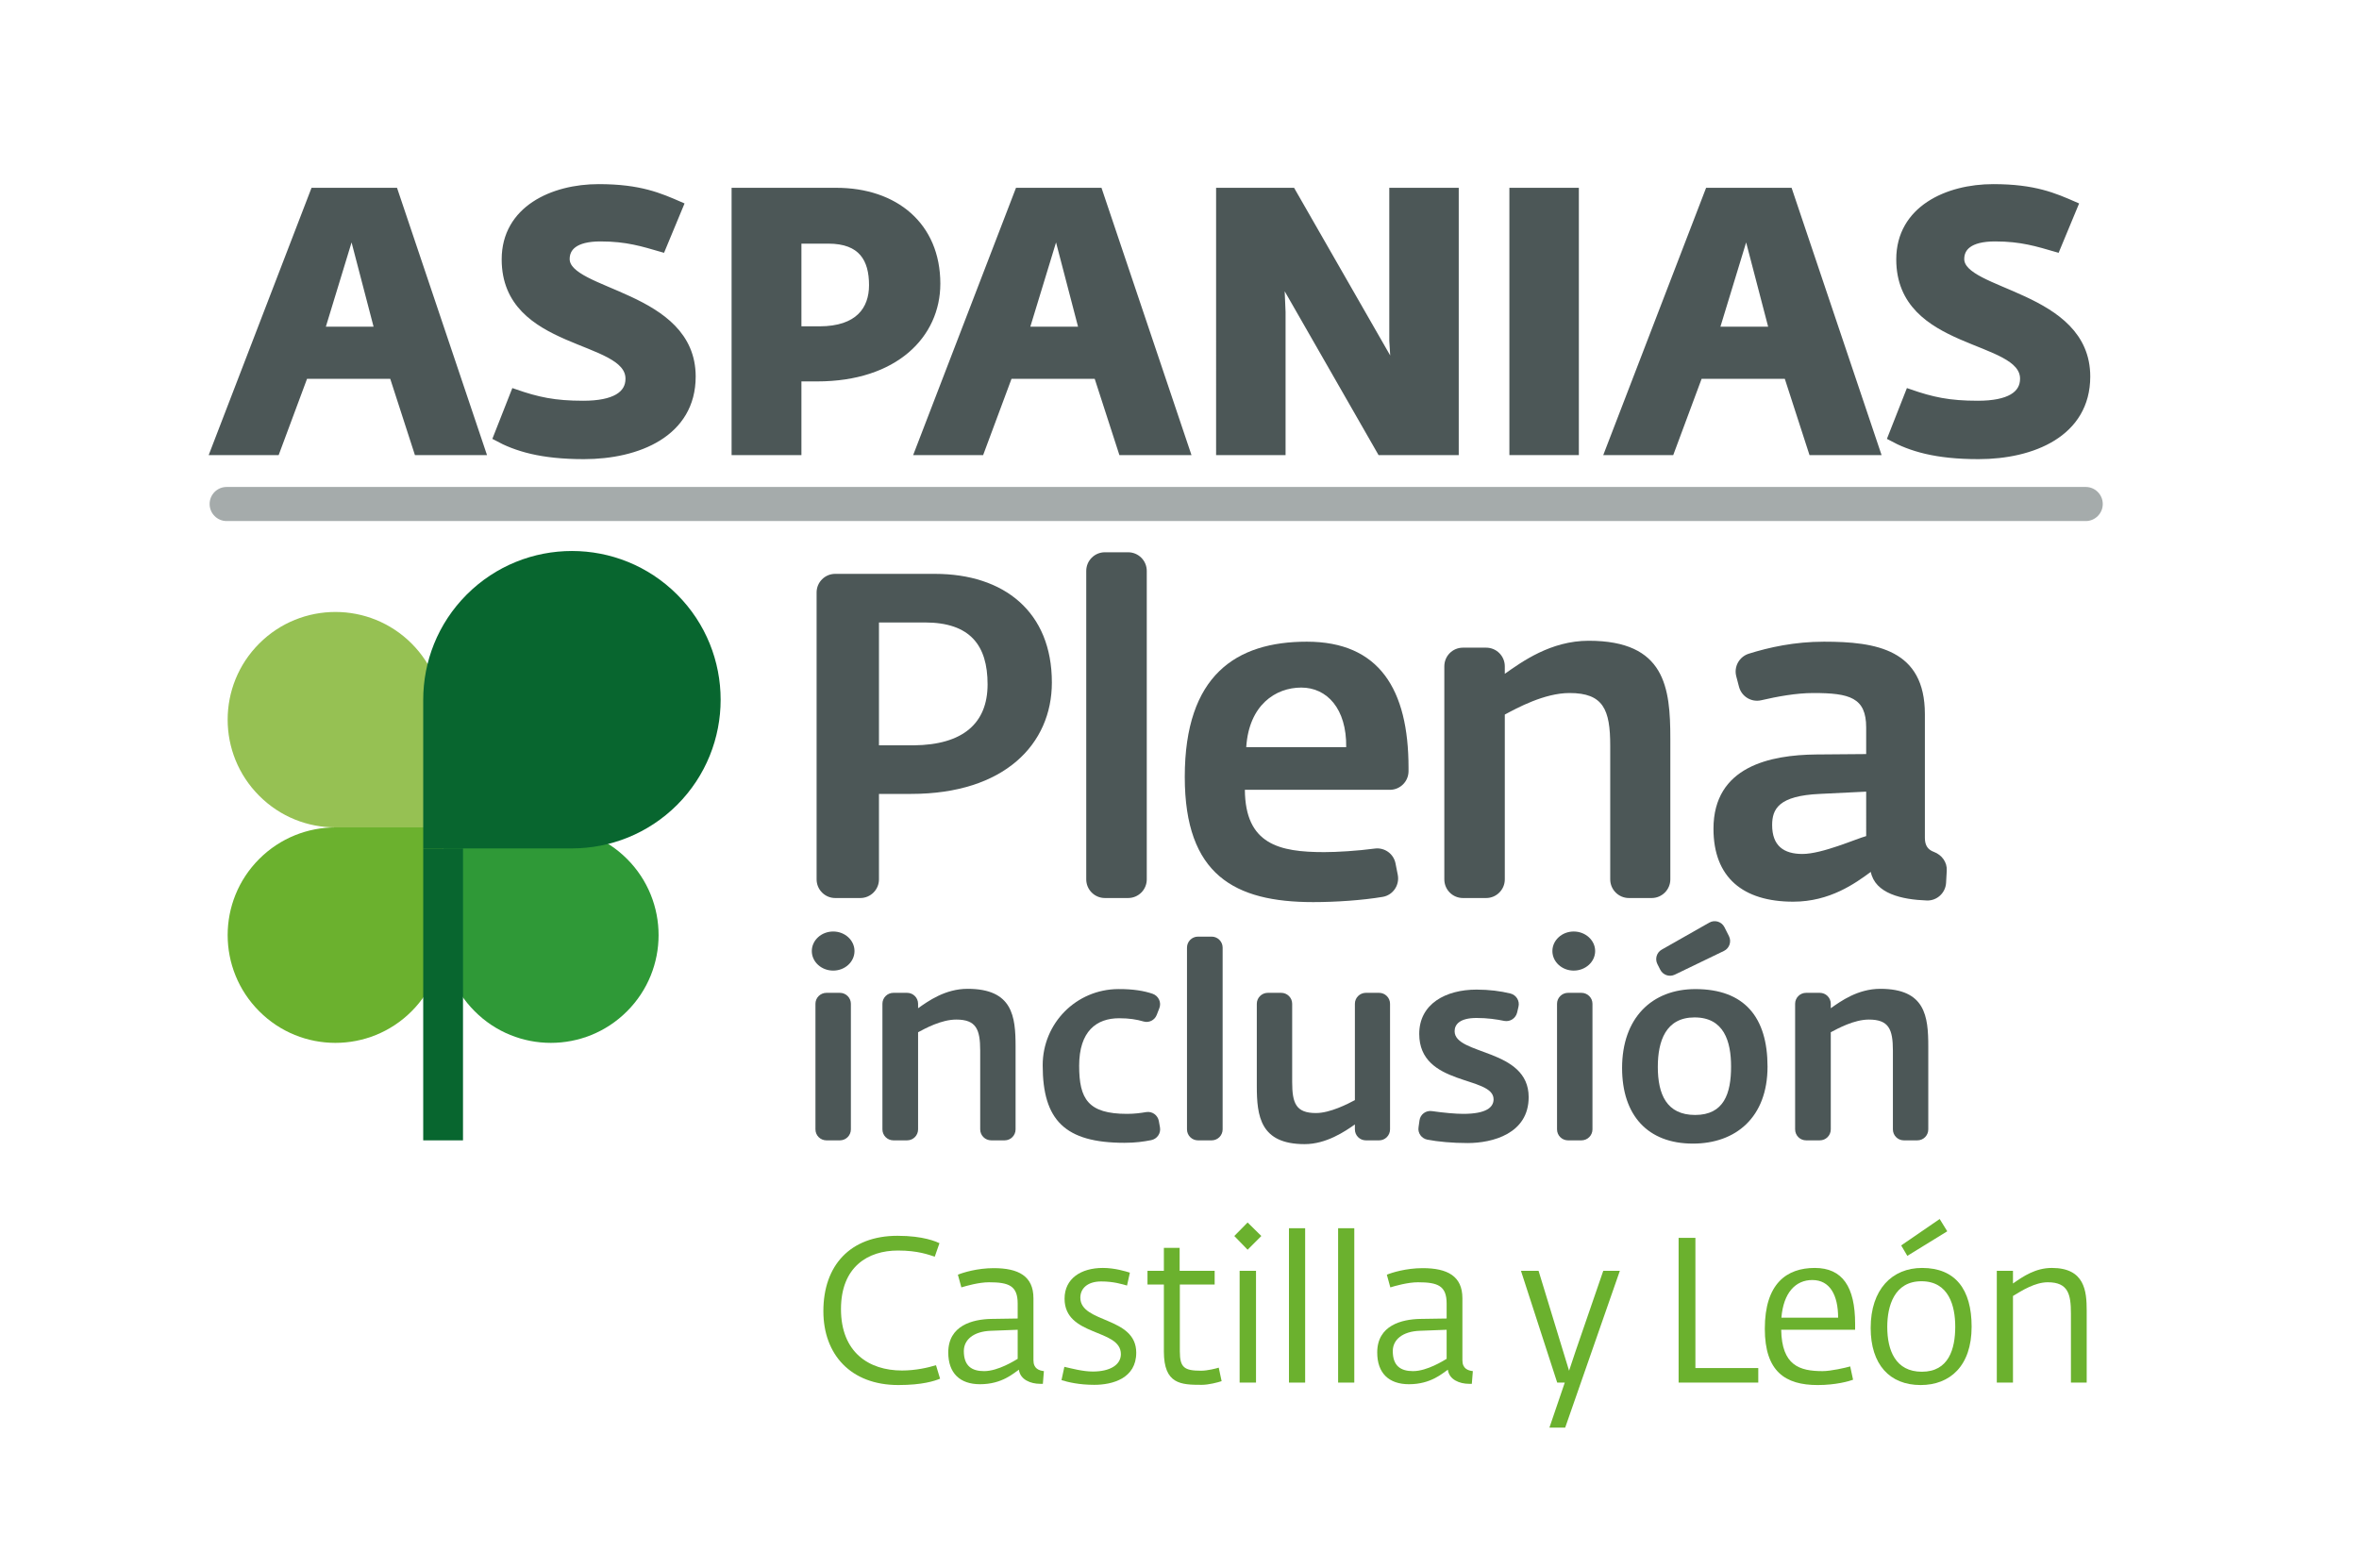
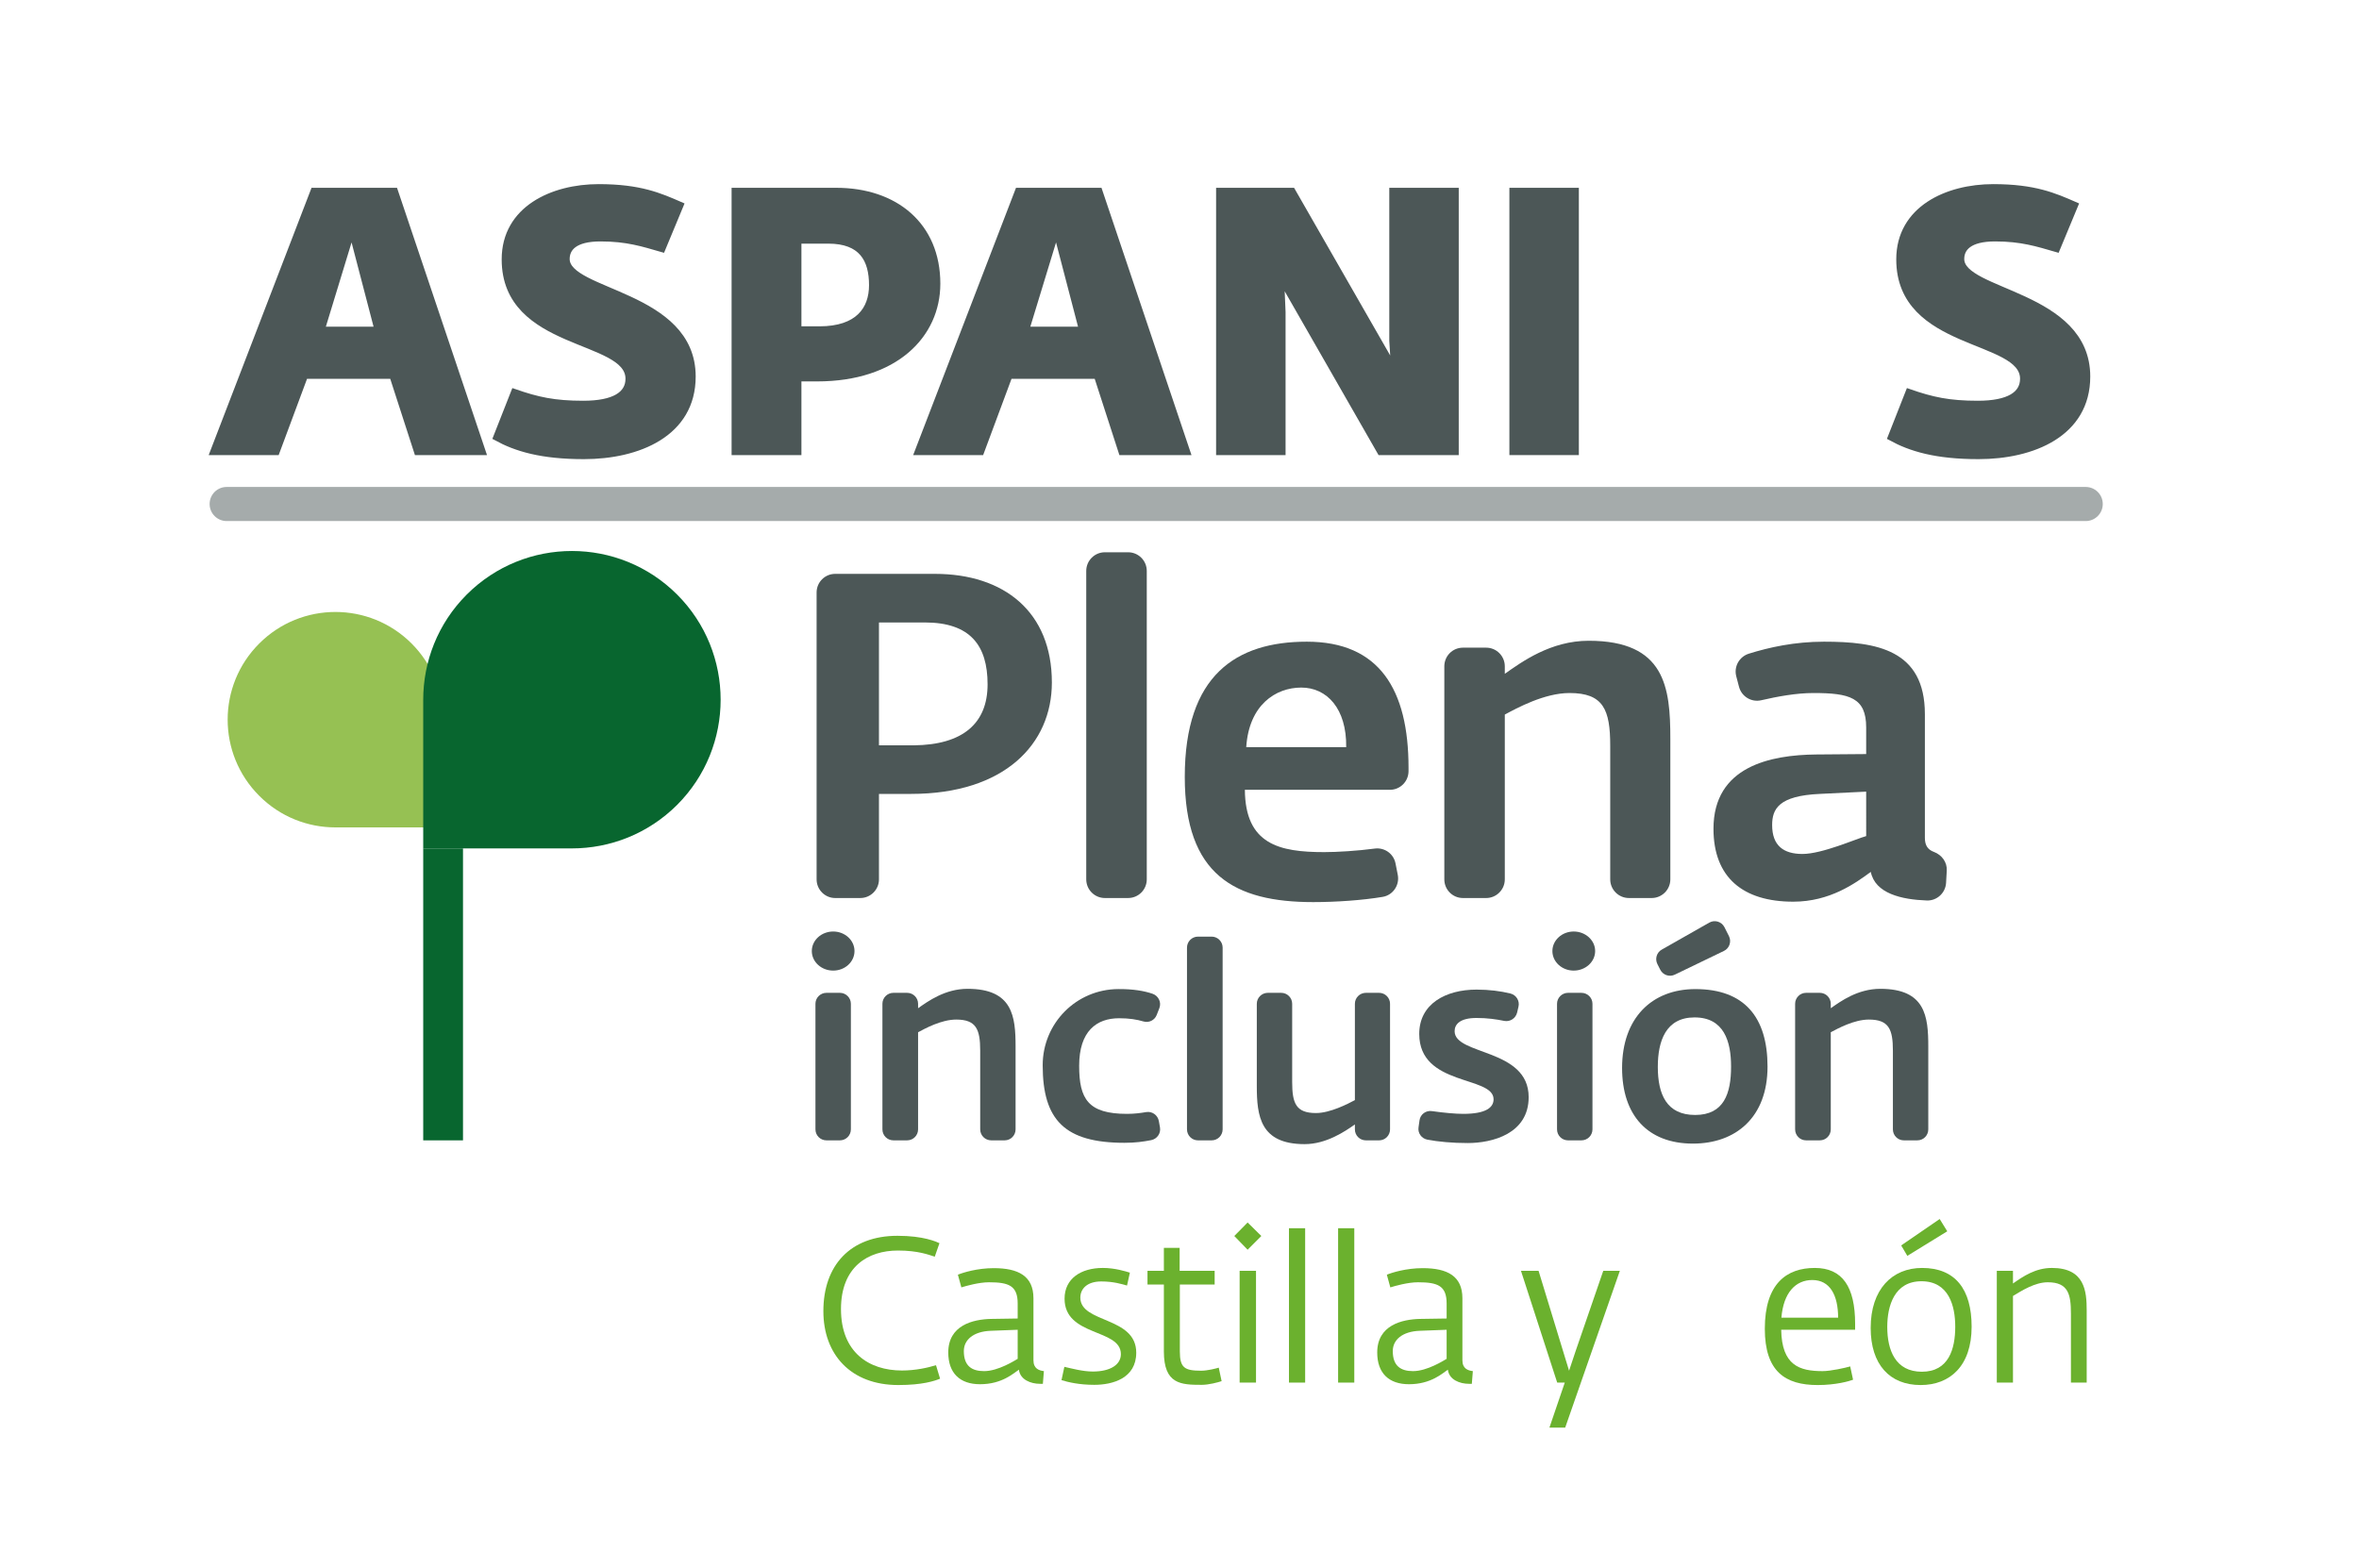
<svg xmlns="http://www.w3.org/2000/svg" version="1.1" id="Capa_1" x="0px" y="0px" viewBox="0 0 980.035 651.581" enable-background="new 0 0 980.035 651.581" xml:space="preserve">
  <g>
    <path fill="#4C5757" stroke="#4C5757" stroke-width="2.835" stroke-miterlimit="10" d="M130.399,79.455h33.524l36.432,108.225   h-26.941l-10.256-31.686h-36.586l-11.787,31.686H88.762L130.399,79.455z M157.034,137.165l-10.869-41.637l-12.706,41.637H157.034z" />
    <path fill="#4C5757" stroke="#4C5757" stroke-width="2.835" stroke-miterlimit="10" d="M206.319,181.71l7.348-18.676   c9.644,3.368,16.686,4.898,28.625,4.898c13.012,0,18.981-3.979,18.981-10.562c0-17.604-51.434-12.858-51.434-49.597   c0-20.818,19.747-29.85,38.882-29.85c17.145,0,25.41,3.674,33.83,7.348l-7.5,18.063c-7.96-2.296-14.542-4.439-25.564-4.439   c-10.869,0-14.236,4.133-14.236,8.726c0,14.389,52.352,14.389,52.352,48.831c0,23.727-22.655,32.911-45.004,32.911   C224.842,189.364,214.433,186.149,206.319,181.71z" />
    <path fill="#4C5757" stroke="#4C5757" stroke-width="2.835" stroke-miterlimit="10" d="M305.354,79.455h42.096   c24.339,0,41.79,14.236,41.79,38.422c0,21.277-17.451,39.188-49.749,39.188h-7.96v30.615h-26.176V79.455z M331.53,137.012h8.878   c16.227,0,22.043-8.419,22.043-18.522c0-10.868-4.439-18.675-18.369-18.675H331.53V137.012z" />
    <path fill="#4C5757" stroke="#4C5757" stroke-width="2.835" stroke-miterlimit="10" d="M423.068,79.455h33.523l36.433,108.225   h-26.942l-10.256-31.686h-36.585l-11.787,31.686h-26.022L423.068,79.455z M449.703,137.165l-10.868-41.637l-12.705,41.637H449.703z   " />
    <path fill="#4C5757" stroke="#4C5757" stroke-width="2.835" stroke-miterlimit="10" d="M506.642,79.455h30.156l42.556,74.242   l-0.766-12.093V79.455h26.022V187.68h-31.074l-41.483-72.405l0.612,14.39v58.016h-26.023V79.455z" />
    <path fill="#4C5757" stroke="#4C5757" stroke-width="2.835" stroke-miterlimit="10" d="M628.485,79.455h26.023V187.68h-26.023   V79.455z" />
-     <path fill="#4C5757" stroke="#4C5757" stroke-width="2.835" stroke-miterlimit="10" d="M709.766,79.455h33.524l36.432,108.225   H752.78l-10.256-31.686h-36.586l-11.786,31.686h-26.023L709.766,79.455z M736.401,137.165l-10.869-41.637l-12.705,41.637H736.401z" />
    <path fill="#4C5757" stroke="#4C5757" stroke-width="2.835" stroke-miterlimit="10" d="M785.686,181.71l7.348-18.676   c9.643,3.368,16.685,4.898,28.625,4.898c13.012,0,18.981-3.979,18.981-10.562c0-17.604-51.434-12.858-51.434-49.597   c0-20.818,19.747-29.85,38.882-29.85c17.144,0,25.41,3.674,33.829,7.348l-7.5,18.063c-7.96-2.296-14.543-4.439-25.565-4.439   c-10.868,0-14.235,4.133-14.235,8.726c0,14.389,52.352,14.389,52.352,48.831c0,23.727-22.655,32.911-45.004,32.911   C804.208,189.364,793.799,186.149,785.686,181.71z" />
  </g>
  <g opacity="0.5">
    <line fill="#4C5757" x1="94.171" y1="209.421" x2="866.496" y2="209.421" />
    <path fill="#4C5757" d="M866.496,216.508H94.171c-3.914,0-7.086-3.173-7.086-7.086c0-3.914,3.172-7.086,7.086-7.086h772.326   c3.914,0,7.087,3.173,7.087,7.086C873.583,213.335,870.41,216.508,866.496,216.508z" />
  </g>
  <g>
    <g>
      <path fill="#6BB12E" d="M342.066,544.797c0-18.971,11.144-31.305,30.794-31.305c10.889,0,16.078,2.467,17.439,3.063l-1.957,5.614    c-2.467-0.766-6.89-2.553-15.312-2.553c-12.505,0-23.649,6.806-23.649,24.33c0,17.949,11.569,25.521,25.35,25.521    c5.615,0,10.889-1.191,14.122-2.212l1.701,5.614c-2.297,0.936-7.316,2.637-17.354,2.637    C353.38,575.506,342.066,562.746,342.066,544.797z" />
      <path fill="#6BB12E" d="M393.953,561.981c0-11.315,10.208-13.781,17.779-13.951l11.059-0.17v-6.21    c0-7.401-3.658-8.848-11.91-8.848c-4.253,0-9.528,1.531-11.484,2.127l-1.446-5.274c2.042-0.851,7.996-2.722,14.887-2.722    c10.293,0,16.503,3.317,16.503,12.505v25.775c0,3.488,2.297,4.254,4.339,4.509l-0.426,5.274h-1.191    c-3.828,0-8.251-1.702-8.762-5.87c-2.212,1.446-6.976,6.04-16.163,6.04C398.802,575.166,393.953,570.573,393.953,561.981z     M422.792,564.617v-12.079l-11.144,0.425c-7.231,0.256-11.229,3.743-11.229,8.422c0,6.21,3.318,8.337,8.422,8.337    C414.71,569.722,421.601,565.298,422.792,564.617z" />
      <path fill="#6BB12E" d="M440.993,573.465l1.191-5.529c2.978,0.68,7.656,1.956,11.825,1.956c7.23,0,11.654-2.808,11.654-7.23    c0-10.719-23.394-7.146-23.394-23.054c0-8.337,6.805-12.76,15.908-12.76c5.019,0,9.527,1.446,11.229,1.956l-1.191,5.359    c-2.126-0.596-5.614-1.701-10.718-1.701c-5.87,0-8.677,3.063-8.677,6.721c0,10.718,23.224,7.741,23.224,22.883    c0,10.634-9.783,13.355-17.439,13.355C448.394,575.421,443.715,574.316,440.993,573.465z" />
      <path fill="#6BB12E" d="M483.526,561.555v-27.816h-6.806v-5.7h6.806v-9.527h6.55v9.527h14.547v5.7H490.16v27.731    c0,6.806,1.872,8.082,8.848,8.082c2.637,0,6.295-0.937,7.315-1.276l1.191,5.614c-1.531,0.511-5.359,1.531-8.252,1.531    C490.586,575.421,483.526,575.166,483.526,561.555z" />
      <path fill="#6BB12E" d="M512.785,513.577l5.529-5.615l5.7,5.615l-5.7,5.699L512.785,513.577z M514.997,528.038h6.806v46.447    h-6.806V528.038z" />
      <path fill="#6BB12E" d="M535.497,510.345h6.721v64.141h-6.721V510.345z" />
      <path fill="#6BB12E" d="M555.913,510.345h6.721v64.141h-6.721V510.345z" />
      <path fill="#6BB12E" d="M572.16,561.981c0-11.315,10.208-13.781,17.779-13.951l11.059-0.17v-6.21c0-7.401-3.658-8.848-11.91-8.848    c-4.253,0-9.527,1.531-11.483,2.127l-1.446-5.274c2.041-0.851,7.996-2.722,14.887-2.722c10.293,0,16.503,3.317,16.503,12.505    v25.775c0,3.488,2.297,4.254,4.339,4.509l-0.426,5.274h-1.19c-3.828,0-8.252-1.702-8.763-5.87    c-2.211,1.446-6.976,6.04-16.162,6.04C577.009,575.166,572.16,570.573,572.16,561.981z M600.998,564.617v-12.079l-11.144,0.425    c-7.231,0.256-11.229,3.743-11.229,8.422c0,6.21,3.317,8.337,8.422,8.337C592.916,569.722,599.807,565.298,600.998,564.617z" />
      <path fill="#6BB12E" d="M650.078,574.486h-3.147l-15.057-46.447h7.315l10.123,33.177l2.553,8.337l2.722-8.167l11.484-33.347h6.891    L650.248,593.2h-6.55L650.078,574.486z" />
-       <path fill="#6BB12E" d="M697.373,514.343h6.976v54.102h26.116v6.04h-33.092V514.343z" />
      <path fill="#6BB12E" d="M733.185,552.113c0-18.8,9.103-25.265,20.757-25.265c11.483,0,16.758,7.826,16.758,23.224v2.467H739.99    c0.255,14.802,7.571,17.184,17.184,17.184c3.402,0,9.442-1.361,11.484-1.957l1.19,5.529c-1.531,0.596-7.146,2.212-14.717,2.212    C741.692,575.506,733.185,569.892,733.185,552.113z M763.639,547.519c0-9.357-3.402-15.652-10.719-15.652    c-6.976,0-11.994,5.274-12.845,15.652H763.639z" />
      <path fill="#6BB12E" d="M777.163,551.773c0-16.078,8.932-24.925,21.352-24.925c13.781,0,20.587,8.847,20.587,24.414    c0,16.333-9.018,24.244-21.182,24.244C785.074,575.506,777.163,566.999,777.163,551.773z M812.296,551.262    c0-8.592-2.637-18.885-14.036-18.885c-11.229,0-14.206,10.208-14.206,18.97c0,9.698,3.402,18.63,14.376,18.63    C809.574,569.977,812.296,560.534,812.296,551.262z M789.838,517.49l15.993-10.974l3.147,5.104l-16.588,10.208L789.838,517.49z" />
      <path fill="#6BB12E" d="M829.562,528.038h6.721v5.274c4.253-2.977,9.357-6.465,16.163-6.465c13.695,0,14.461,9.697,14.461,17.693    v29.944h-6.55v-28.668c0-7.996-1.106-13.016-9.613-13.016c-5.358,0-10.803,3.488-14.461,5.7v35.983h-6.721V528.038z" />
    </g>
-     <path fill="#2F9937" d="M260.499,356.9c-8.727-8.736-20.184-13.104-31.672-13.104h-44.746v44.725   c0,11.475,4.371,22.932,13.133,31.676c17.449,17.508,45.82,17.508,63.285,0C277.975,402.72,277.975,374.384,260.499,356.9" />
-     <path fill="#6BB12E" d="M184.081,343.794h-44.734c-11.457,0-22.906,4.371-31.645,13.104c-17.496,17.484-17.496,45.82,0,63.301   c17.438,17.508,45.809,17.508,63.297,0c8.734-8.748,13.082-20.201,13.082-31.641V343.794z" />
    <path fill="#96C153" d="M170.995,267.387c-17.484-17.477-45.813-17.477-63.293,0c-17.492,17.473-17.496,45.81,0,63.284   c8.738,8.766,20.188,13.125,31.645,13.125h44.734v-44.745C184.081,287.594,179.733,276.135,170.995,267.387" />
    <path fill="#08662F" d="M281.311,247.051c-24.148-24.141-63.258-24.141-87.414,0c-12.066,12.08-18.074,27.916-18.074,43.744v61.73   H237.6c15.82,0,31.625-6.029,43.711-18.088C305.408,310.304,305.408,271.162,281.311,247.051" />
    <rect x="175.823" y="352.527" fill="#08662F" width="16.527" height="121.307" />
    <path fill="#4C5757" d="M378.491,329.882h-13.328v35.5c0,4.283-3.47,7.76-7.763,7.76h-10.41c-4.277,0-7.738-3.477-7.738-7.76   V246.19c0-4.293,3.461-7.74,7.738-7.74h41.403c28.781,0,48.602,15.803,48.602,45.139   C436.995,309.115,417.374,329.882,378.491,329.882 M384.202,258.641h-19.039v51.054h14.453   c20.406-0.186,30.672-9.142,30.672-25.337C410.288,268.176,403.081,258.641,384.202,258.641" />
    <path fill="#4C5757" d="M451.276,365.38V237.227c0-4.275,3.465-7.752,7.746-7.752h9.637c4.305,0,7.762,3.477,7.762,7.752V365.38   c0,4.285-3.457,7.76-7.762,7.76h-9.637C454.741,373.14,451.276,369.665,451.276,365.38" />
    <path fill="#4C5757" d="M517.174,328.177c0.172,22.664,14.281,25.892,32.969,25.892c5.316,0,13.688-0.506,20.988-1.473   c4.07-0.549,7.863,2.156,8.637,6.195l0.93,4.721c0.828,4.252-1.969,8.408-6.23,9.145c-8.496,1.436-19.586,2.18-28.902,2.18   c-32.578,0-53.359-11.229-53.359-52.012c0-42.29,21.351-56.198,50.699-56.198c30.094,0,42.262,19.82,42.262,52.394v1.4   c0,4.279-3.465,7.756-7.746,7.756H517.174z M540.615,285.696c-10.695,0-21.734,7.232-22.871,24.745h41.531   C559.479,294.448,551.268,285.696,540.615,285.696" />
    <path fill="#4C5757" d="M676.725,373.142c-4.281,0-7.766-3.477-7.766-7.76v-55.496c0-15.046-2.84-21.925-16.91-21.925   c-10.496,0-21.918,6.301-26.887,8.947v68.474c0,4.283-3.477,7.76-7.75,7.76h-9.633c-4.305,0-7.742-3.477-7.742-7.76v-88.513   c0-4.297,3.438-7.756,7.742-7.756h9.633c4.273,0,7.75,3.459,7.75,7.756v3.107c7.047-4.955,19.039-13.732,34.848-13.732   c31.844,0,33.922,19.453,33.922,40.765v58.373c0,4.283-3.48,7.76-7.766,7.76H676.725z" />
    <path fill="#4C5757" d="M800.498,374.167c-10.469-0.373-21.469-2.889-23.289-11.877c-6.492,4.764-16.977,12.373-32.215,12.373   c-20.941,0-33.137-10.109-33.137-30.301c0-25.916,23.606-30.68,42.691-30.867c0,0,17.316-0.168,20.746-0.168V302.25   c0-12.381-6.887-14.289-21.914-14.289c-7.219,0-15.039,1.469-21.695,3.004c-4.066,0.938-8.148-1.535-9.215-5.576l-1.145-4.367   c-1.066-4.016,1.234-8.137,5.188-9.397c8.406-2.635,19-4.996,31.246-4.996c21.73,0,41.926,3.248,41.926,30.105v51.433   c0,3.307,1.41,4.955,3.746,5.811c3.289,1.228,5.582,4.305,5.34,7.846l-0.281,5.035C808.24,371.046,804.682,374.314,800.498,374.167    M775.295,328.935l-19.246,0.943c-17.152,0.768-19.82,6.297-19.82,12.953c0,8.58,4.773,12.004,12.582,12.004   c8.191,0,22.273-6.277,26.484-7.432V328.935z" />
    <path fill="#4C5757" d="M411.819,473.833c-2.539,0-4.598-2.031-4.598-4.572v-32.684c0-8.896-1.672-12.932-9.953-12.932   c-6.207,0-12.949,3.715-15.852,5.271v40.344c0,2.541-2.035,4.572-4.563,4.572h-5.695c-2.512,0-4.559-2.031-4.559-4.572v-52.176   c0-2.504,2.047-4.547,4.559-4.547h5.695c2.527,0,4.563,2.043,4.563,4.547v1.848c4.145-2.912,11.234-8.063,20.563-8.063   c18.727,0,19.941,11.432,19.941,23.986v34.404c0,2.541-2.043,4.572-4.547,4.572H411.819z" />
    <path fill="#4C5757" d="M480.561,421.697c-0.848,2.209-3.211,3.404-5.492,2.74c-2.809-0.828-5.922-1.34-10.145-1.34   c-9.398,0-16.594,5.385-16.594,19.752c0,13.797,3.707,19.977,19.895,19.977c3.109,0,5.594-0.34,8-0.744   c2.457-0.396,4.766,1.287,5.207,3.723l0.48,2.656c0.422,2.477-1.207,4.793-3.652,5.285c-3.203,0.623-6.523,1.107-11.094,1.107   c-24.691,0-33.984-9.336-33.984-32.221c0-17.463,13.926-31.559,31.395-31.656c6.121-0.039,10.684,0.732,14.254,1.949   c2.484,0.859,3.777,3.592,2.809,6.012L480.561,421.697z" />
    <path fill="#4C5757" d="M493.131,469.263v-75.508c0-2.52,2.051-4.576,4.563-4.576h5.676c2.508,0,4.566,2.057,4.566,4.576v75.508   c0,2.541-2.059,4.572-4.566,4.572h-5.676C495.182,473.835,493.131,471.804,493.131,469.263" />
    <path fill="#4C5757" d="M562.881,469.263v-2.043c-4.141,2.916-11.891,8.184-20.875,8.184c-18.426,0-19.871-11.568-19.871-24.148   v-34.168c0-2.504,2.047-4.553,4.582-4.553h5.555c2.512,0,4.555,2.049,4.555,4.553v32.5c0,8.867,1.574,12.9,9.895,12.9   c5.852,0,13.25-3.805,16.16-5.377v-40.023c0-2.504,2.035-4.553,4.578-4.553h5.473c2.512,0,4.551,2.049,4.551,4.553v52.176   c0,2.541-2.039,4.572-4.551,4.572h-5.473C564.916,473.835,562.881,471.804,562.881,469.263" />
    <path fill="#4C5757" d="M609.713,474.954c-6.336,0-12.254-0.553-16.738-1.416c-2.391-0.461-4.039-2.732-3.652-5.133l0.406-2.887   c0.34-2.488,2.648-4.213,5.176-3.836c4.848,0.688,9.684,1.143,12.98,1.143c9.551,0,12.617-2.703,12.617-6.055   c0-9.889-30.887-5.268-30.887-27.168c0-12.48,11-18.408,23.813-18.408c5.215,0,10.039,0.623,14.043,1.615   c2.422,0.58,3.965,3.029,3.375,5.484l-0.566,2.436c-0.59,2.416-2.934,3.936-5.336,3.473c-3.328-0.676-6.992-1.221-11.516-1.221   c-6.98,0-9.113,2.689-9.113,5.5c0,10.088,30.762,7.049,30.762,27.389C635.076,471.138,619.932,474.954,609.713,474.954" />
    <path fill="#4C5757" d="M646.861,469.263v-52.176c0-2.504,2.047-4.553,4.586-4.553h5.531c2.543,0,4.605,2.049,4.605,4.553v52.176   c0,2.541-2.063,4.572-4.605,4.572h-5.531C648.908,473.835,646.861,471.804,646.861,469.263" />
    <path fill="#4C5757" d="M703.322,475.183c-18.828,0-29.434-11.799-29.434-31.432c0-20.656,12.277-32.772,30.461-32.772   c20.426,0,29.965,11.772,29.965,32.207C734.315,464.294,721.092,475.183,703.322,475.183 M689.744,402.931l-1.188-2.344   c-1.094-2.172-0.301-4.848,1.832-6.023l19.691-11.184c2.254-1.309,5.133-0.461,6.328,1.867l1.875,3.715   c1.152,2.273,0.203,5.076-2.078,6.164l-20.398,9.85C693.565,406.06,690.885,405.167,689.744,402.931 M704.002,422.751   c-11.996,0-15.27,9.871-15.27,20.56c0,11.447,3.688,19.975,15.508,19.975c12.004,0,14.926-8.978,14.926-20.1   C719.166,432.732,716.244,422.751,704.002,422.751" />
    <path fill="#4C5757" d="M790.951,473.833c-2.523,0-4.555-2.031-4.555-4.572v-32.684c0-8.896-1.676-12.932-9.969-12.932   c-6.164,0-12.914,3.715-15.84,5.271v40.344c0,2.541-2.023,4.572-4.566,4.572h-5.688c-2.512,0-4.559-2.031-4.559-4.572v-52.176   c0-2.504,2.047-4.547,4.559-4.547h5.688c2.543,0,4.566,2.043,4.566,4.547v1.848c4.141-2.912,11.242-8.063,20.574-8.063   c18.738,0,19.934,11.432,19.934,23.986v34.404c0,2.541-2.008,4.572-4.535,4.572H790.951z" />
    <path fill="#4C5757" d="M338.775,469.263v-52.176c0-2.504,2.035-4.553,4.59-4.553h5.555c2.512,0,4.574,2.049,4.574,4.553v52.176   c0,2.541-2.063,4.572-4.574,4.572h-5.555C340.81,473.835,338.775,471.804,338.775,469.263" />
    <path fill="#4C5757" d="M354.998,395.169c0,4.496-3.961,8.129-8.848,8.129c-4.918,0-8.887-3.633-8.887-8.129   c0-4.461,3.969-8.115,8.887-8.115C351.037,387.054,354.998,390.708,354.998,395.169" />
    <path fill="#4C5757" d="M662.697,395.169c0,4.496-4.004,8.129-8.914,8.129c-4.875,0-8.848-3.633-8.848-8.129   c0-4.461,3.973-8.115,8.848-8.115C658.693,387.054,662.697,390.708,662.697,395.169" />
  </g>
  <g>
</g>
  <g>
</g>
  <g>
</g>
  <g>
</g>
  <g>
</g>
  <g>
</g>
</svg>